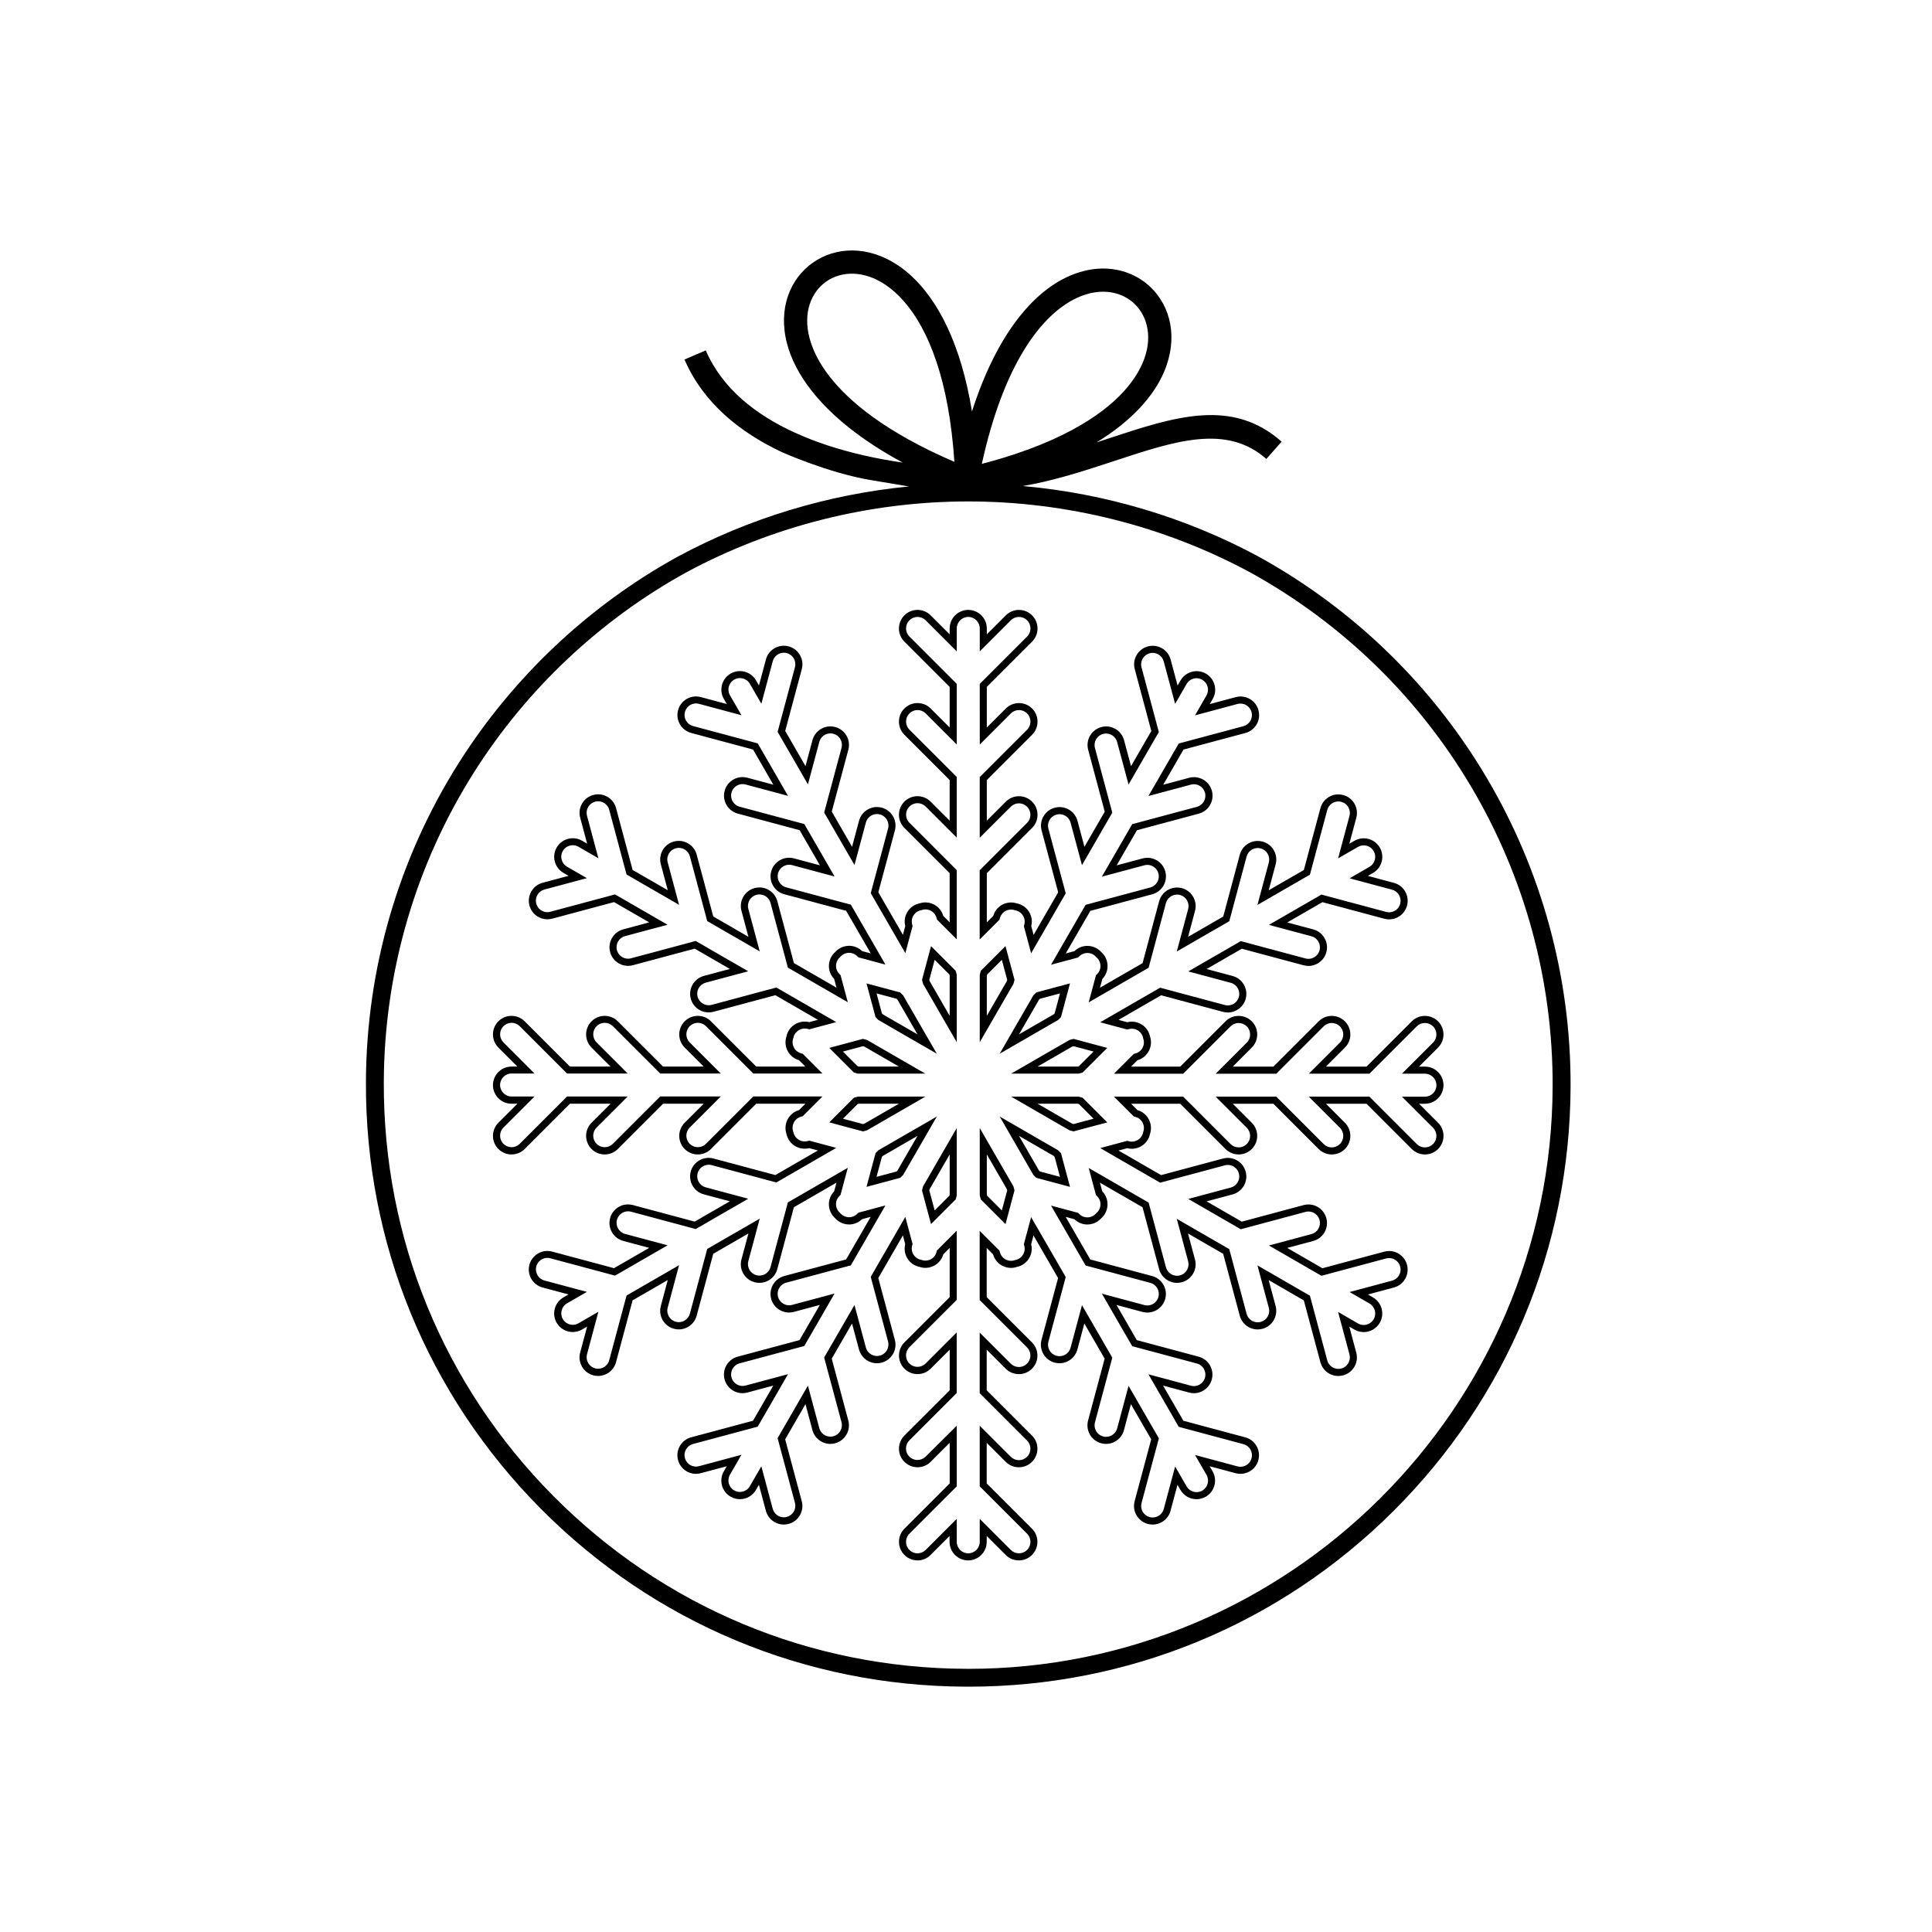
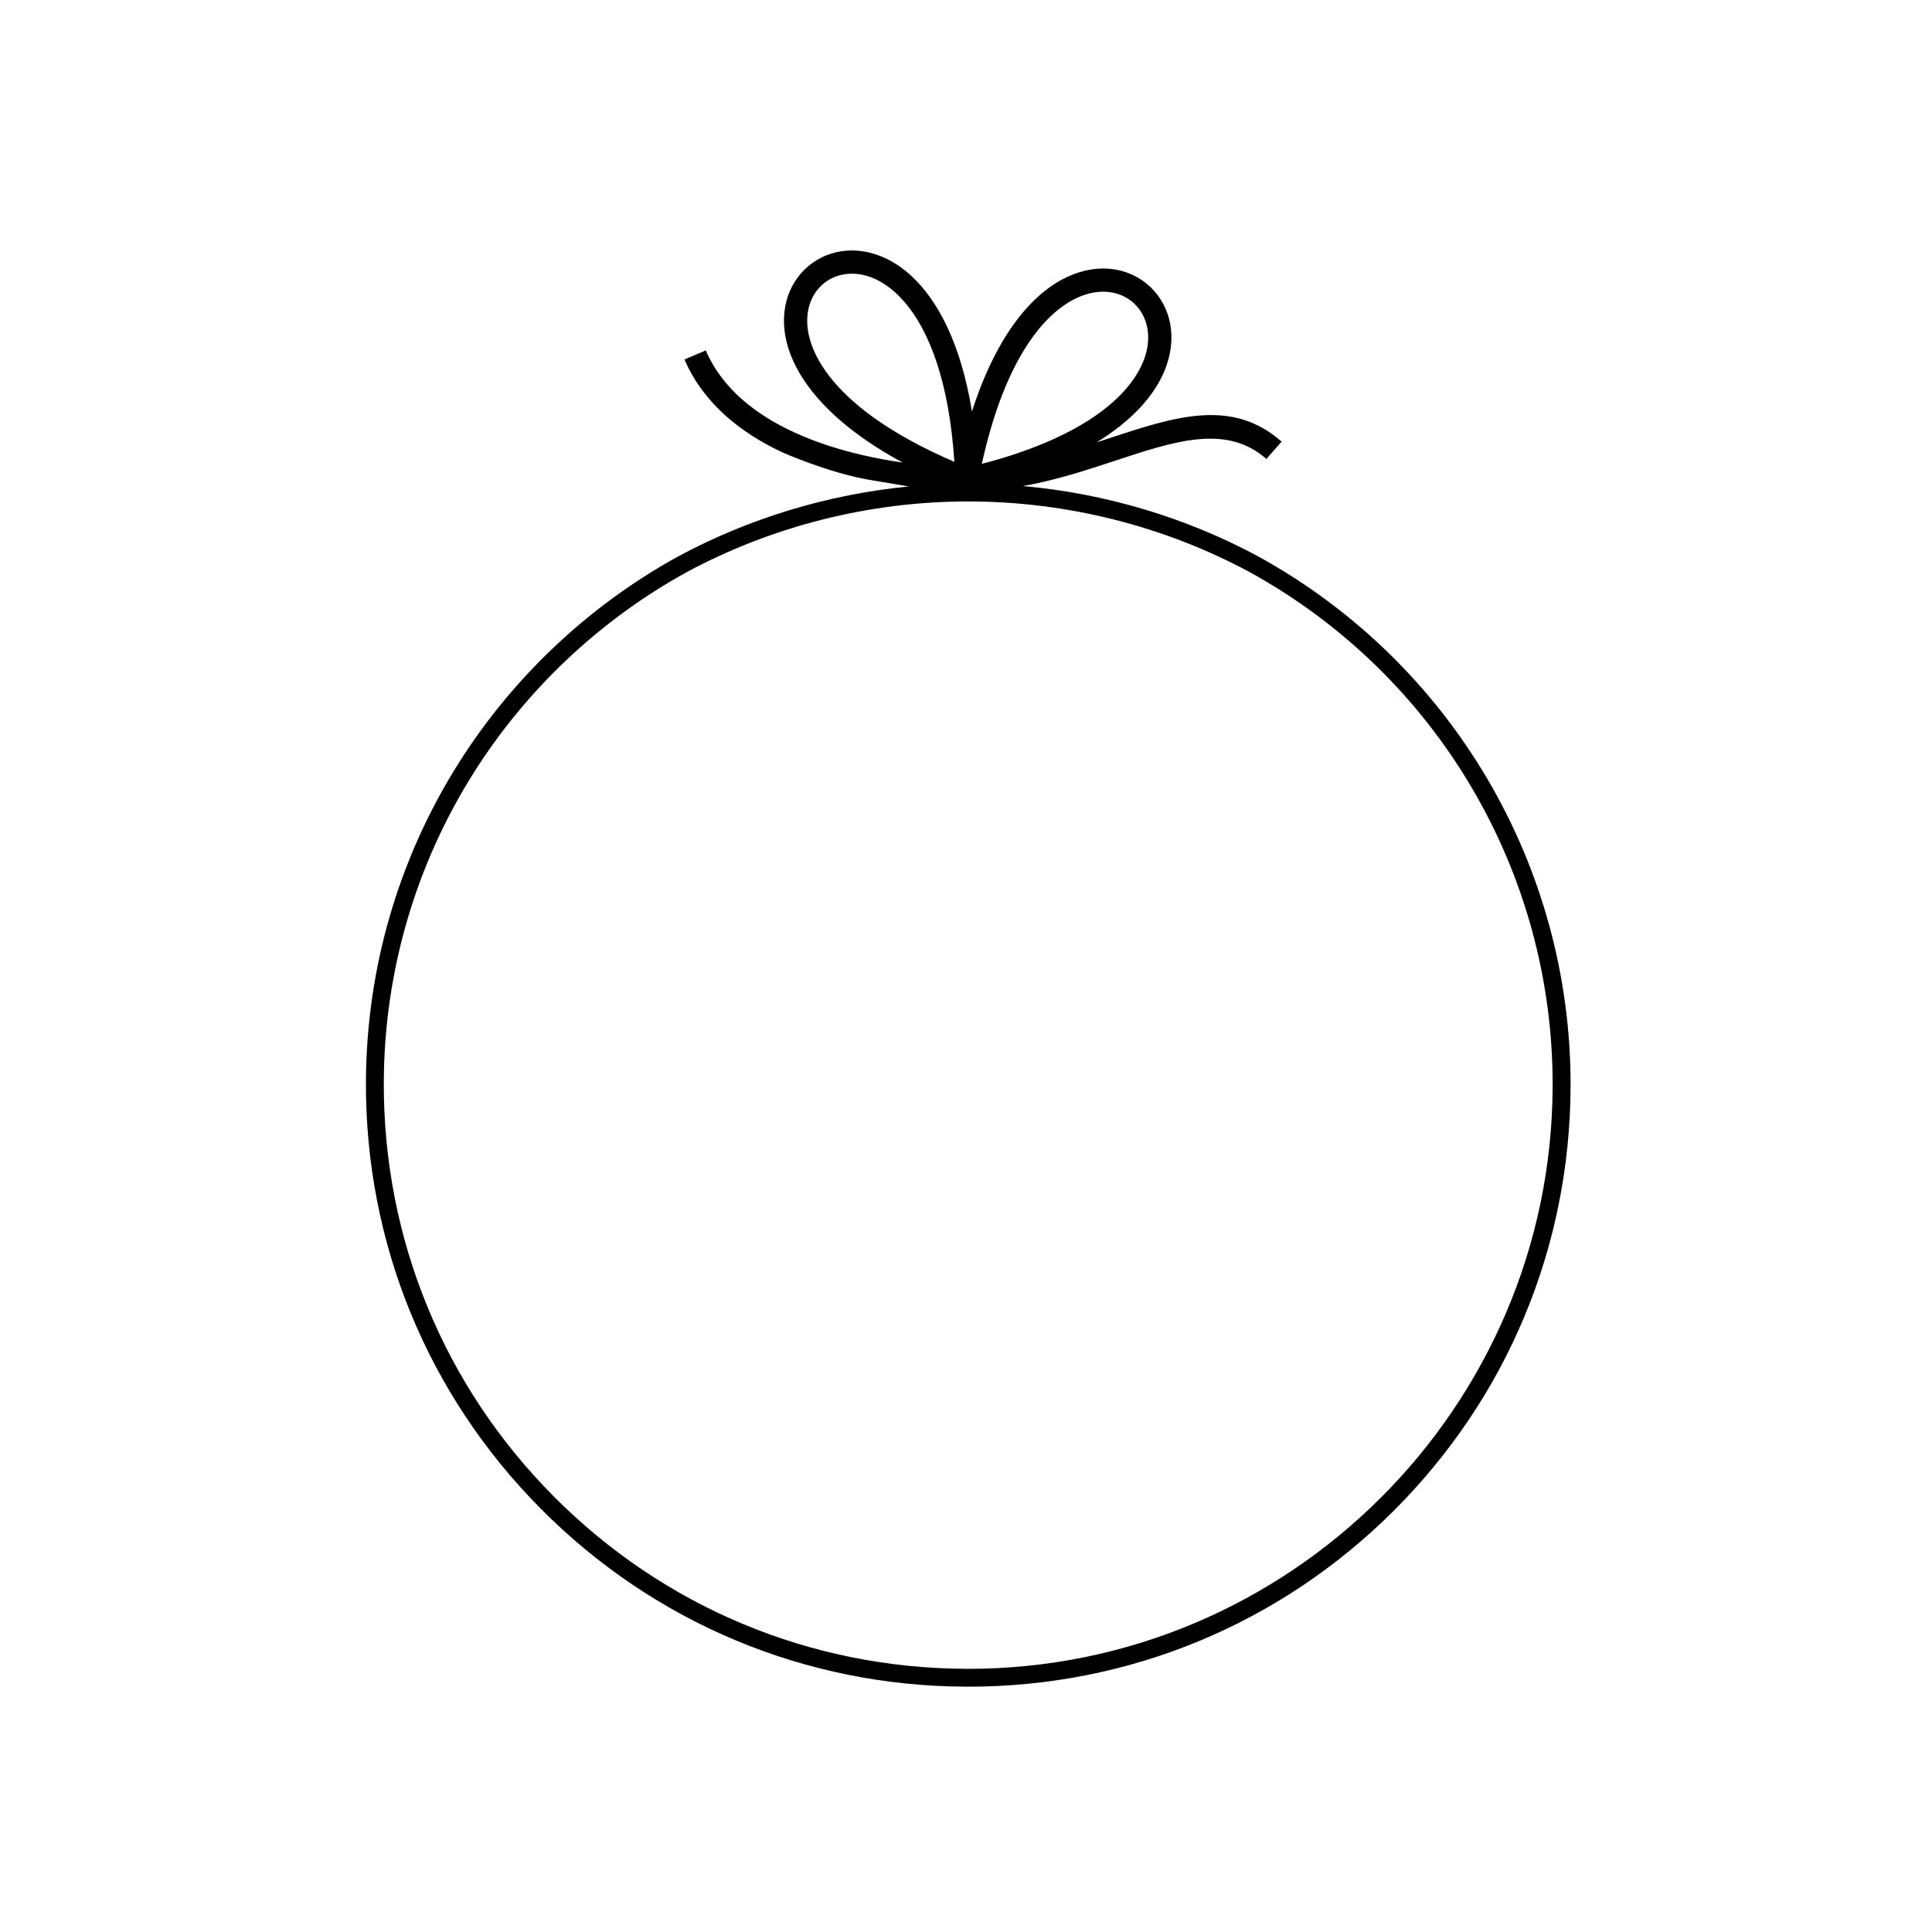
<svg xmlns="http://www.w3.org/2000/svg" fill="#000000" width="800px" height="800px" version="1.1" viewBox="144 144 512 512">
  <g>
-     <path d="m387.16 557.52c-1.312 0-2.551-0.512-3.481-1.441-1.918-1.918-1.918-5.043 0-6.961l12-12v-10.762l-5.039 5.039c-0.93 0.93-2.164 1.441-3.481 1.441-1.312 0-2.547-0.512-3.481-1.441-0.93-0.93-1.441-2.164-1.441-3.481 0-1.316 0.512-2.551 1.441-3.481l12-12v-10.762l-5.039 5.039c-0.93 0.93-2.164 1.441-3.481 1.441-1.312 0-2.551-0.512-3.481-1.441-1.918-1.918-1.918-5.043 0-6.961l12-12v-13.031l-1.691 1.691c-0.492 1.746-1.898 3.074-3.68 3.469-0.797 0.176-1.582 0.152-2.336-0.051-0.105-0.027-0.207-0.062-0.309-0.098h-0.008c-0.086-0.016-0.172-0.031-0.262-0.055-0.758-0.203-1.465-0.59-2.047-1.121-1.348-1.234-1.902-3.086-1.453-4.848l-0.617-2.305-6.516 11.285 4.391 16.391c0.703 2.621-0.859 5.324-3.481 6.027-0.418 0.113-0.848 0.168-1.273 0.168-2.223 0-4.176-1.5-4.754-3.648l-1.844-6.883-5.379 9.316 4.391 16.391c0.703 2.621-0.859 5.324-3.481 6.027-0.414 0.113-0.844 0.172-1.273 0.172-2.223 0-4.176-1.5-4.75-3.648l-1.848-6.883-5.379 9.316 4.391 16.391c0.336 1.27 0.164 2.598-0.492 3.734-0.656 1.137-1.719 1.953-2.988 2.293-0.414 0.113-0.848 0.168-1.277 0.168-2.223 0-4.176-1.5-4.75-3.648l-1.844-6.883-0.777 1.348c-0.875 1.52-2.512 2.461-4.266 2.461-0.859 0-1.711-0.23-2.457-0.66-2.352-1.359-3.16-4.371-1.801-6.723l0.777-1.348-6.883 1.844c-0.418 0.113-0.848 0.172-1.281 0.172-2.219 0-4.172-1.5-4.75-3.652-0.34-1.27-0.164-2.598 0.492-3.734 0.656-1.137 1.719-1.953 2.988-2.293l16.391-4.394 5.379-9.316-6.883 1.844c-0.418 0.113-0.848 0.172-1.281 0.172-2.219 0-4.172-1.504-4.75-3.652-0.703-2.621 0.859-5.324 3.481-6.027l16.391-4.394 5.379-9.316-6.883 1.844c-0.418 0.113-0.848 0.168-1.277 0.168-2.219 0-4.172-1.5-4.75-3.648-0.703-2.621 0.863-5.324 3.481-6.027l16.391-4.391 6.516-11.285-2.309 0.617c-0.922 0.902-2.141 1.398-3.434 1.398-0.5 0-1-0.078-1.484-0.23-0.75-0.238-1.441-0.656-1.996-1.211-0.07-0.07-0.133-0.141-0.195-0.215-0.074-0.066-0.152-0.133-0.227-0.207-0.555-0.555-0.973-1.246-1.211-1.996-0.551-1.742-0.102-3.621 1.168-4.922l0.617-2.305-11.285 6.516-4.391 16.391c-0.574 2.148-2.531 3.648-4.75 3.648-0.43 0-0.863-0.055-1.277-0.168-1.27-0.34-2.332-1.156-2.988-2.293s-0.832-2.465-0.492-3.734l1.844-6.883-9.316 5.379-4.391 16.391c-0.574 2.148-2.531 3.648-4.75 3.648-0.43 0-0.863-0.059-1.277-0.172-2.621-0.703-4.18-3.406-3.481-6.027l1.844-6.883-9.32 5.379-4.391 16.391c-0.574 2.148-2.531 3.648-4.75 3.648-0.43 0-0.863-0.059-1.277-0.168-1.27-0.34-2.332-1.152-2.988-2.293-0.656-1.137-0.832-2.465-0.492-3.734l1.844-6.883-1.352 0.777c-0.746 0.434-1.598 0.66-2.457 0.66-1.754 0-3.391-0.941-4.266-2.461-1.359-2.352-0.547-5.363 1.801-6.723l1.348-0.777-6.883-1.844c-2.621-0.703-4.18-3.406-3.481-6.027 0.574-2.148 2.527-3.648 4.75-3.648 0.43 0 0.863 0.059 1.281 0.168l16.391 4.391 9.32-5.379-6.883-1.844c-2.621-0.703-4.184-3.406-3.481-6.027 0.574-2.148 2.531-3.648 4.75-3.648 0.43 0 0.859 0.059 1.277 0.168l16.391 4.391 9.316-5.379-6.883-1.844c-1.27-0.34-2.332-1.156-2.988-2.293s-0.832-2.465-0.492-3.734c0.574-2.148 2.527-3.648 4.75-3.648 0.43 0 0.863 0.059 1.281 0.172l16.391 4.391 11.285-6.516-2.309-0.617c-1.734 0.441-3.633-0.129-4.844-1.449-0.531-0.582-0.918-1.289-1.121-2.047-0.023-0.094-0.047-0.191-0.066-0.281-0.031-0.098-0.066-0.191-0.09-0.293-0.203-0.758-0.223-1.562-0.051-2.332 0.395-1.785 1.723-3.188 3.473-3.68l1.691-1.691h-13.031l-12 12c-0.93 0.93-2.164 1.441-3.481 1.441s-2.551-0.512-3.481-1.441c-1.918-1.918-1.918-5.043 0-6.961l5.039-5.039h-10.762l-12 12c-0.93 0.93-2.164 1.441-3.481 1.441s-2.551-0.512-3.481-1.441c-1.918-1.918-1.918-5.043 0-6.961l5.039-5.039h-10.762l-12 12c-0.93 0.93-2.164 1.441-3.481 1.441-1.312 0-2.551-0.512-3.481-1.441-1.918-1.918-1.918-5.043 0-6.961l5.039-5.039h-1.559c-2.715 0-4.922-2.207-4.922-4.922 0-2.715 2.207-4.922 4.922-4.922h1.559l-5.039-5.039c-0.93-0.93-1.441-2.164-1.441-3.481s0.516-2.551 1.441-3.481c0.93-0.93 2.164-1.441 3.481-1.441s2.551 0.512 3.481 1.441l12 12h10.762l-5.039-5.039c-1.918-1.918-1.918-5.043 0-6.961 0.93-0.93 2.164-1.441 3.481-1.441s2.551 0.512 3.481 1.441l12 12h10.762l-5.039-5.039c-1.918-1.918-1.918-5.043 0-6.961 0.93-0.93 2.164-1.441 3.481-1.441s2.551 0.512 3.481 1.441l12 12h13.031l-1.691-1.691c-1.75-0.492-3.074-1.898-3.469-3.68-0.168-0.77-0.152-1.574 0.051-2.332 0.023-0.098 0.055-0.188 0.086-0.281 0.02-0.098 0.039-0.199 0.066-0.297 0.203-0.758 0.594-1.465 1.125-2.047 1.207-1.32 3.106-1.895 4.848-1.453l2.309-0.617-11.285-6.516-16.395 4.391c-0.418 0.113-0.848 0.168-1.273 0.168-2.223 0-4.176-1.5-4.754-3.648-0.34-1.27-0.164-2.594 0.492-3.734 0.656-1.137 1.719-1.953 2.988-2.293l6.883-1.844-9.316-5.379-16.391 4.391c-0.418 0.113-0.848 0.168-1.277 0.168-2.223 0-4.176-1.5-4.75-3.648-0.34-1.27-0.164-2.594 0.492-3.734 0.656-1.137 1.719-1.953 2.988-2.293l6.883-1.844-9.316-5.379-16.395 4.391c-0.418 0.113-0.848 0.168-1.277 0.168-2.223 0-4.176-1.5-4.75-3.648-0.34-1.27-0.164-2.594 0.492-3.734 0.656-1.137 1.719-1.953 2.988-2.293l6.883-1.844-1.348-0.781c-1.137-0.656-1.953-1.719-2.293-2.988-0.34-1.27-0.164-2.598 0.492-3.734 0.875-1.52 2.512-2.461 4.269-2.461 0.859 0 1.707 0.227 2.453 0.66l1.348 0.781-1.844-6.883c-0.34-1.27-0.164-2.598 0.492-3.734s1.719-1.953 2.988-2.293c0.418-0.113 0.848-0.168 1.277-0.168 2.223 0 4.176 1.5 4.75 3.648l4.391 16.391 9.316 5.379-1.844-6.883c-0.34-1.27-0.164-2.594 0.492-3.734 0.656-1.137 1.719-1.953 2.988-2.293 0.418-0.113 0.848-0.168 1.273-0.168 2.223 0 4.176 1.5 4.754 3.648l4.394 16.391 9.316 5.379-1.844-6.883c-0.703-2.621 0.859-5.324 3.481-6.027 0.418-0.113 0.848-0.168 1.277-0.168 2.223 0 4.176 1.5 4.75 3.648l4.391 16.391 11.285 6.516-0.617-2.309c-1.27-1.301-1.715-3.18-1.164-4.922 0.238-0.762 0.648-1.434 1.211-1.996 0.07-0.07 0.145-0.137 0.219-0.199 0.07-0.078 0.133-0.152 0.203-0.223 0.555-0.555 1.242-0.973 1.996-1.211 0.48-0.152 0.984-0.23 1.488-0.23 1.297 0 2.512 0.496 3.434 1.398l2.309 0.617-6.516-11.285-16.391-4.394c-1.27-0.34-2.332-1.152-2.988-2.293-0.656-1.137-0.832-2.465-0.492-3.734 0.574-2.148 2.531-3.648 4.754-3.648 0.43 0 0.859 0.059 1.277 0.168l6.883 1.844-5.379-9.316-16.391-4.391c-2.621-0.703-4.184-3.406-3.481-6.027 0.574-2.148 2.531-3.648 4.75-3.648 0.43 0 0.859 0.059 1.277 0.168l6.883 1.844-5.379-9.316-16.391-4.394c-1.27-0.34-2.332-1.156-2.988-2.293-0.66-1.137-0.832-2.465-0.492-3.734 0.574-2.148 2.531-3.648 4.754-3.648 0.43 0 0.859 0.055 1.277 0.168l6.883 1.844-0.777-1.352c-0.66-1.137-0.832-2.465-0.492-3.734 0.34-1.27 1.156-2.332 2.293-2.988 0.746-0.434 1.598-0.66 2.457-0.66 1.754 0 3.387 0.941 4.266 2.461l0.777 1.352 1.844-6.883c0.574-2.148 2.531-3.648 4.75-3.648 0.43 0 0.859 0.059 1.277 0.168 2.621 0.703 4.184 3.406 3.481 6.027l-4.394 16.391 5.379 9.32 1.844-6.883c0.574-2.148 2.531-3.648 4.754-3.648 0.43 0 0.859 0.059 1.273 0.168 1.27 0.34 2.332 1.152 2.988 2.293 0.656 1.137 0.832 2.465 0.492 3.734l-4.391 16.391 5.379 9.316 1.844-6.883c0.574-2.148 2.531-3.648 4.754-3.648 0.43 0 0.859 0.059 1.273 0.168 2.621 0.703 4.184 3.406 3.481 6.027l-4.391 16.391 6.516 11.285 0.617-2.309c-0.449-1.762 0.105-3.613 1.449-4.844 0.582-0.531 1.289-0.918 2.047-1.121 0.094-0.023 0.188-0.047 0.281-0.066 0.098-0.031 0.191-0.066 0.293-0.09 0.758-0.203 1.559-0.223 2.332-0.051 1.785 0.395 3.188 1.719 3.68 3.473l1.688 1.691v-13.031l-12-11.992c-0.93-0.93-1.441-2.164-1.441-3.481 0-1.312 0.512-2.551 1.441-3.481 0.93-0.93 2.164-1.441 3.481-1.441s2.551 0.512 3.481 1.441l5.039 5.039v-10.762l-12-12c-0.93-0.93-1.441-2.164-1.441-3.481 0-1.312 0.512-2.551 1.441-3.481 0.93-0.93 2.164-1.441 3.481-1.441 1.312 0 2.551 0.512 3.481 1.441l5.039 5.039v-10.762l-12-12c-0.93-0.93-1.441-2.164-1.441-3.481 0-1.312 0.512-2.551 1.441-3.481 0.93-0.93 2.164-1.441 3.481-1.441s2.551 0.512 3.481 1.441l5.039 5.039v-1.559c0-2.715 2.207-4.922 4.922-4.922 2.715 0 4.922 2.207 4.922 4.922v1.559l5.039-5.035c0.93-0.93 2.164-1.441 3.481-1.441 1.316 0 2.551 0.512 3.481 1.441 1.918 1.918 1.918 5.043 0 6.961l-12 12v10.762l5.039-5.035c0.93-0.93 2.164-1.441 3.481-1.441 1.316 0 2.551 0.512 3.481 1.441 1.918 1.918 1.918 5.039 0 6.961l-12 12v10.762l5.039-5.039c0.93-0.93 2.164-1.441 3.481-1.441 1.316 0 2.551 0.512 3.481 1.441 1.918 1.918 1.918 5.043 0 6.961l-12 12v13.031l1.691-1.691c0.492-1.75 1.898-3.078 3.68-3.469 0.77-0.172 1.574-0.152 2.332 0.051 0.094 0.023 0.188 0.055 0.281 0.086 0.105 0.02 0.203 0.039 0.301 0.066 0.754 0.203 1.461 0.59 2.043 1.121 1.348 1.234 1.902 3.086 1.453 4.848l0.617 2.305 6.516-11.281-4.391-16.391c-0.34-1.27-0.168-2.598 0.492-3.734 0.656-1.137 1.719-1.953 2.988-2.293 0.418-0.113 0.848-0.172 1.277-0.172 2.223 0 4.176 1.5 4.75 3.648l1.844 6.883 5.379-9.316-4.391-16.391c-0.703-2.621 0.859-5.324 3.481-6.027 0.418-0.113 0.848-0.168 1.277-0.168 2.223 0 4.176 1.5 4.754 3.648l1.844 6.883 5.379-9.32-4.391-16.391c-0.34-1.27-0.168-2.598 0.492-3.734 0.66-1.137 1.719-1.953 2.988-2.293 0.418-0.113 0.848-0.168 1.277-0.168 2.223 0 4.176 1.5 4.75 3.648l1.844 6.883 0.777-1.348c0.875-1.52 2.512-2.461 4.269-2.461 0.859 0 1.707 0.227 2.457 0.66 1.137 0.656 1.953 1.719 2.293 2.988 0.34 1.27 0.164 2.598-0.492 3.734l-0.777 1.348 6.883-1.844c0.418-0.113 0.848-0.168 1.277-0.168 2.223 0 4.176 1.5 4.75 3.648 0.34 1.27 0.164 2.598-0.492 3.734s-1.719 1.953-2.988 2.293l-16.391 4.391-5.379 9.32 6.883-1.844c0.418-0.113 0.848-0.168 1.277-0.168 2.223 0 4.176 1.5 4.75 3.648 0.703 2.621-0.859 5.324-3.481 6.027l-16.391 4.391-5.379 9.316 6.883-1.844c0.418-0.113 0.848-0.168 1.273-0.168 2.223 0 4.176 1.5 4.75 3.648 0.703 2.621-0.859 5.324-3.481 6.027l-16.395 4.394-6.516 11.285 2.309-0.617c0.926-0.902 2.141-1.395 3.434-1.395 0.504 0 1.004 0.078 1.484 0.23 0.754 0.238 1.441 0.656 1.996 1.211 0.07 0.07 0.133 0.141 0.199 0.219 0.078 0.07 0.152 0.133 0.227 0.203 0.555 0.555 0.973 1.246 1.207 1.996 0.551 1.738 0.105 3.621-1.164 4.922l-0.617 2.309 11.285-6.516 4.391-16.391c0.574-2.148 2.531-3.648 4.75-3.648 0.43 0 0.859 0.059 1.277 0.168 1.27 0.34 2.332 1.156 2.988 2.293 0.656 1.141 0.832 2.465 0.492 3.734l-1.844 6.883 9.32-5.379 4.391-16.391c0.574-2.148 2.531-3.648 4.75-3.648 0.43 0 0.859 0.059 1.273 0.168 1.27 0.34 2.332 1.152 2.988 2.293 0.656 1.137 0.832 2.465 0.492 3.734l-1.844 6.883 9.316-5.379 4.394-16.391c0.574-2.148 2.527-3.648 4.75-3.648 0.43 0 0.859 0.059 1.277 0.168 1.27 0.34 2.332 1.156 2.988 2.293 0.656 1.137 0.832 2.465 0.492 3.734l-1.844 6.883 1.348-0.781c0.75-0.43 1.598-0.66 2.457-0.66 1.758 0 3.391 0.941 4.269 2.461 0.656 1.137 0.832 2.465 0.492 3.734s-1.156 2.332-2.293 2.988l-1.348 0.781 6.883 1.844c1.27 0.34 2.332 1.156 2.988 2.293 0.656 1.141 0.832 2.465 0.492 3.734-0.574 2.148-2.531 3.648-4.75 3.648-0.43 0-0.859-0.055-1.277-0.168l-16.395-4.391-9.316 5.379 6.883 1.844c1.27 0.34 2.332 1.156 2.988 2.293 0.656 1.141 0.832 2.465 0.492 3.734-0.574 2.148-2.531 3.648-4.754 3.648-0.426 0-0.855-0.059-1.273-0.168l-16.391-4.391-9.32 5.379 6.883 1.844c2.621 0.703 4.184 3.406 3.481 6.027-0.574 2.148-2.531 3.648-4.754 3.648-0.43 0-0.859-0.059-1.273-0.168l-16.395-4.391-11.285 6.516 2.309 0.617c1.742-0.441 3.637 0.129 4.844 1.449 0.531 0.582 0.918 1.289 1.121 2.047 0.023 0.09 0.043 0.184 0.062 0.273 0.031 0.098 0.066 0.199 0.094 0.301 0.203 0.77 0.223 1.555 0.051 2.332-0.395 1.785-1.723 3.188-3.473 3.68l-1.691 1.688h13.031l12-12c0.93-0.93 2.164-1.441 3.481-1.441 1.312 0 2.551 0.512 3.481 1.441 0.93 0.93 1.441 2.164 1.441 3.481 0 1.316-0.512 2.551-1.441 3.481l-5.039 5.039h10.762l12-12c0.93-0.93 2.164-1.441 3.481-1.441 1.316 0 2.551 0.512 3.481 1.441 1.918 1.918 1.918 5.043 0 6.961l-5.039 5.039h10.758l12-12c0.93-0.93 2.164-1.441 3.481-1.441s2.551 0.512 3.481 1.441c1.918 1.918 1.918 5.043 0 6.961l-5.039 5.035h1.559c2.715 0 4.922 2.207 4.922 4.922 0 2.715-2.207 4.922-4.922 4.922h-1.555l5.039 5.039c0.93 0.93 1.441 2.164 1.441 3.481s-0.512 2.551-1.441 3.481c-0.93 0.93-2.164 1.441-3.481 1.441-1.312 0-2.547-0.512-3.481-1.441l-12-12h-10.762l5.039 5.039c1.918 1.918 1.918 5.039 0 6.961-0.93 0.93-2.164 1.441-3.481 1.441-1.316 0-2.551-0.512-3.481-1.441l-12-12h-10.762l5.039 5.039c1.918 1.918 1.918 5.043 0 6.961-0.93 0.93-2.164 1.441-3.481 1.441s-2.551-0.512-3.481-1.441l-12-12h-13.031l1.691 1.691c1.75 0.492 3.074 1.895 3.469 3.68 0.168 0.77 0.152 1.578-0.051 2.336-0.023 0.094-0.055 0.18-0.086 0.27-0.02 0.102-0.043 0.203-0.07 0.309-0.203 0.758-0.59 1.461-1.121 2.043-0.934 1.02-2.258 1.605-3.629 1.605-0.41 0-0.816-0.051-1.219-0.152l-2.309 0.617 11.285 6.516 16.391-4.391c0.418-0.113 0.848-0.172 1.281-0.172 2.219 0 4.172 1.504 4.75 3.648 0.34 1.27 0.168 2.598-0.492 3.734-0.656 1.137-1.719 1.953-2.988 2.293l-6.883 1.844 9.32 5.379 16.391-4.391c0.418-0.113 0.848-0.168 1.277-0.168 2.223 0 4.176 1.5 4.75 3.648 0.34 1.27 0.168 2.598-0.492 3.734-0.66 1.137-1.719 1.953-2.988 2.293l-6.883 1.848 9.316 5.379 16.391-4.391c0.418-0.113 0.852-0.172 1.281-0.172 2.219 0 4.172 1.5 4.746 3.648 0.34 1.27 0.168 2.598-0.492 3.734-0.656 1.137-1.719 1.953-2.988 2.293l-6.883 1.844 1.348 0.777c2.352 1.359 3.16 4.375 1.801 6.723-0.875 1.52-2.512 2.461-4.269 2.461-0.859 0-1.707-0.227-2.457-0.66l-1.348-0.781 1.844 6.883c0.34 1.27 0.168 2.598-0.492 3.734-0.656 1.137-1.719 1.953-2.988 2.293-0.418 0.113-0.848 0.168-1.277 0.168-2.223 0-4.176-1.5-4.75-3.648l-4.394-16.391-9.316-5.379 1.844 6.883c0.34 1.27 0.168 2.594-0.492 3.734-0.66 1.137-1.719 1.953-2.988 2.293-0.418 0.113-0.848 0.172-1.277 0.172-2.223 0-4.176-1.504-4.75-3.648l-4.391-16.395-9.32-5.379 1.848 6.883c0.34 1.27 0.164 2.598-0.492 3.734-0.656 1.137-1.719 1.953-2.988 2.293-0.418 0.113-0.848 0.168-1.277 0.168-2.223 0-4.176-1.5-4.75-3.648l-4.394-16.391-11.285-6.516 0.617 2.309c1.27 1.301 1.719 3.18 1.164 4.918-0.238 0.762-0.645 1.434-1.211 1.996-0.07 0.066-0.137 0.129-0.207 0.191-0.07 0.078-0.137 0.156-0.215 0.23-0.559 0.562-1.23 0.969-1.992 1.211-0.488 0.152-0.988 0.23-1.488 0.23-1.297 0-2.512-0.496-3.438-1.398l-2.309-0.617 6.516 11.285 16.391 4.394c1.27 0.34 2.332 1.152 2.988 2.293 0.656 1.137 0.832 2.465 0.492 3.734-0.574 2.148-2.527 3.648-4.75 3.648-0.43 0-0.863-0.059-1.281-0.168l-6.883-1.844 5.379 9.316 16.391 4.391c1.27 0.34 2.332 1.156 2.988 2.293s0.832 2.465 0.492 3.734c-0.574 2.148-2.531 3.652-4.75 3.652-0.43 0-0.859-0.059-1.277-0.172l-6.883-1.844 5.379 9.316 16.391 4.391c1.27 0.34 2.332 1.156 2.988 2.293 0.656 1.137 0.832 2.465 0.492 3.734-0.574 2.148-2.531 3.648-4.75 3.648-0.43 0-0.863-0.059-1.277-0.168l-6.883-1.844 0.777 1.348c1.359 2.352 0.547 5.367-1.801 6.723-0.75 0.43-1.598 0.66-2.457 0.66-1.754 0-3.391-0.941-4.266-2.461l-0.777-1.348-1.844 6.883c-0.574 2.148-2.531 3.648-4.754 3.648-0.43 0-0.859-0.059-1.277-0.168-1.27-0.34-2.332-1.156-2.988-2.293-0.66-1.137-0.832-2.465-0.492-3.734l4.391-16.391-5.379-9.316-1.844 6.883c-0.574 2.148-2.531 3.648-4.75 3.648-0.43 0-0.863-0.059-1.277-0.172-1.27-0.34-2.332-1.156-2.988-2.293-0.656-1.137-0.832-2.465-0.492-3.734l4.391-16.391-5.379-9.316-1.844 6.883c-0.574 2.148-2.531 3.648-4.754 3.648-0.43 0-0.859-0.059-1.277-0.168-1.27-0.34-2.332-1.156-2.988-2.293-0.66-1.137-0.832-2.465-0.492-3.734l4.391-16.391-6.516-11.285-0.617 2.309c0.449 1.762-0.105 3.613-1.453 4.844-0.578 0.531-1.285 0.918-2.047 1.125-0.078 0.02-0.16 0.035-0.242 0.051h-0.004c-0.109 0.039-0.219 0.074-0.332 0.105-0.75 0.203-1.535 0.227-2.332 0.051-1.785-0.395-3.188-1.723-3.68-3.473l-1.691-1.691v13.031l12 12c0.93 0.93 1.441 2.164 1.441 3.481s-0.512 2.551-1.441 3.481c-0.93 0.93-2.164 1.441-3.481 1.441-1.312 0-2.551-0.512-3.481-1.441l-5.039-5.039v10.758l12 12c0.93 0.93 1.441 2.164 1.441 3.481 0 1.312-0.512 2.551-1.441 3.481-0.93 0.93-2.164 1.441-3.481 1.441-1.312 0-2.551-0.512-3.481-1.441l-5.039-5.039v10.762l12 12c1.918 1.918 1.918 5.043 0 6.961-0.93 0.93-2.164 1.441-3.481 1.441-1.312 0-2.551-0.512-3.481-1.441l-5.039-5.039v1.559c0 2.715-2.207 4.922-4.922 4.922-2.715 0-4.922-2.207-4.922-4.922v-1.559l-5.039 5.039c-0.898 0.93-2.133 1.441-3.445 1.441zm10.391-35.688v16.066l-12.551 12.551c-1.188 1.188-1.188 3.121 0 4.309 0.574 0.574 1.34 0.891 2.152 0.891s1.578-0.316 2.156-0.895l8.238-8.238v6.086c0 1.68 1.367 3.047 3.047 3.047 1.68 0 3.047-1.367 3.047-3.047v-6.086l8.238 8.238c0.574 0.574 1.34 0.891 2.152 0.891 0.816 0 1.582-0.316 2.156-0.891 1.188-1.188 1.188-3.121 0-4.309l-12.551-12.551v-16.066l8.238 8.242c0.574 0.574 1.34 0.891 2.152 0.891s1.578-0.32 2.156-0.895c0.574-0.574 0.891-1.34 0.891-2.152 0-0.816-0.316-1.582-0.891-2.156l-12.551-12.551v-16.062l8.238 8.238c0.574 0.574 1.34 0.891 2.152 0.891 0.816 0 1.578-0.316 2.152-0.891 0.574-0.574 0.895-1.34 0.895-2.152s-0.316-1.578-0.891-2.152l-12.551-12.551v-18.336l5.246 5.246 0.113 0.43c0.297 1.102 1.172 1.938 2.289 2.188 0.504 0.113 0.98 0.094 1.441-0.031 0.086-0.023 0.172-0.051 0.254-0.082l0.242-0.059c0.027-0.004 0.055-0.008 0.082-0.016 0.477-0.125 0.902-0.363 1.266-0.695 0.844-0.773 1.184-1.938 0.891-3.035l-0.113-0.426 1.922-7.168 9.168 15.879-4.59 17.141c-0.211 0.785-0.105 1.605 0.305 2.312 0.406 0.703 1.062 1.211 1.852 1.418 0.258 0.07 0.523 0.105 0.789 0.105 1.375 0 2.586-0.93 2.941-2.258l3.016-11.254 8.031 13.91-4.594 17.141c-0.211 0.785-0.102 1.609 0.305 2.312 0.406 0.707 1.062 1.211 1.852 1.422 0.258 0.07 0.523 0.105 0.793 0.105 1.375 0 2.582-0.93 2.941-2.258l3.016-11.258 8.031 13.914-4.594 17.141c-0.211 0.785-0.102 1.605 0.305 2.312 0.406 0.703 1.062 1.211 1.852 1.418 0.258 0.07 0.523 0.105 0.789 0.105 1.375 0 2.586-0.93 2.941-2.258l3.019-11.254 3.039 5.269c0.543 0.941 1.555 1.523 2.641 1.523 0.531 0 1.059-0.141 1.52-0.41 1.453-0.84 1.953-2.707 1.113-4.164l-3.043-5.269 11.254 3.016c0.262 0.07 0.527 0.105 0.793 0.105 1.375 0 2.582-0.93 2.938-2.262 0.211-0.785 0.102-1.605-0.305-2.312-0.406-0.703-1.062-1.207-1.852-1.418l-17.141-4.594-8.031-13.914 11.258 3.016c0.262 0.07 0.523 0.105 0.793 0.105 1.375 0 2.582-0.93 2.941-2.258 0.211-0.785 0.102-1.605-0.305-2.312-0.406-0.703-1.062-1.211-1.852-1.418l-17.141-4.594-8.031-13.91 11.254 3.016c0.262 0.07 0.527 0.105 0.793 0.105 1.371 0 2.582-0.93 2.938-2.262 0.211-0.785 0.102-1.605-0.305-2.312-0.406-0.703-1.062-1.211-1.848-1.418l-17.141-4.594-9.168-15.879 7.164 1.922 0.312 0.312c0.797 0.793 1.973 1.098 3.078 0.746 0.469-0.148 0.887-0.402 1.234-0.746 0.055-0.059 0.105-0.117 0.16-0.18l0.098-0.098c0.07-0.062 0.117-0.102 0.164-0.145 0.348-0.348 0.598-0.766 0.75-1.234 0.344-1.09 0.059-2.269-0.75-3.074l-0.312-0.312-1.922-7.164 15.879 9.168 4.594 17.141c0.359 1.328 1.566 2.258 2.941 2.258 0.266 0 0.531-0.035 0.789-0.105 0.789-0.211 1.445-0.715 1.852-1.418s0.516-1.527 0.305-2.312l-3.016-11.258 13.91 8.031 4.594 17.141c0.359 1.332 1.566 2.258 2.941 2.258 0.266 0 0.531-0.035 0.793-0.105 0.785-0.211 1.445-0.715 1.852-1.418s0.516-1.527 0.305-2.312l-3.016-11.254 13.91 8.031 4.594 17.141c0.355 1.332 1.566 2.258 2.941 2.258 0.266 0 0.531-0.035 0.789-0.105 0.789-0.211 1.445-0.715 1.852-1.418 0.406-0.707 0.516-1.527 0.305-2.312l-3.016-11.254 5.269 3.043c0.465 0.27 0.988 0.41 1.52 0.41 1.086 0 2.098-0.586 2.641-1.523 0.84-1.457 0.34-3.324-1.113-4.164l-5.269-3.043 11.254-3.016c0.785-0.211 1.441-0.715 1.852-1.418 0.406-0.703 0.516-1.527 0.305-2.312-0.359-1.328-1.562-2.258-2.938-2.258-0.27 0-0.531 0.035-0.797 0.105l-17.141 4.594-13.914-8.031 11.258-3.016c0.785-0.211 1.441-0.715 1.852-1.418 0.406-0.707 0.516-1.527 0.305-2.312-0.355-1.332-1.562-2.258-2.938-2.258-0.266 0-0.531 0.035-0.793 0.105l-17.141 4.594-13.914-8.031 11.254-3.016c0.785-0.211 1.441-0.715 1.852-1.422 0.406-0.703 0.516-1.523 0.305-2.312-0.355-1.332-1.562-2.258-2.938-2.258-0.266 0-0.531 0.035-0.793 0.105l-17.141 4.594-15.879-9.168 7.164-1.918 0.43 0.113c1.082 0.293 2.277-0.059 3.035-0.891 0.332-0.367 0.566-0.789 0.695-1.266 0.02-0.078 0.035-0.156 0.047-0.23l0.035-0.137c0.027-0.082 0.051-0.145 0.07-0.207 0.125-0.473 0.137-0.961 0.031-1.441-0.246-1.113-1.086-1.992-2.188-2.289l-0.422-0.113-5.246-5.246h18.332l12.551 12.551c0.574 0.574 1.34 0.891 2.152 0.891 0.816 0 1.578-0.316 2.152-0.891 1.188-1.188 1.188-3.121 0-4.309l-8.238-8.238h16.062l12.551 12.551c0.574 0.574 1.34 0.891 2.152 0.891 0.816 0 1.578-0.316 2.152-0.895 1.188-1.188 1.188-3.121 0-4.309l-8.238-8.238h16.066l12.551 12.551c0.574 0.574 1.34 0.891 2.152 0.891 0.816 0 1.578-0.316 2.156-0.891 1.188-1.188 1.188-3.121 0-4.309l-8.242-8.238h6.086c1.68 0 3.047-1.367 3.047-3.047 0-1.68-1.367-3.047-3.047-3.047h-6.086l8.238-8.238c1.188-1.188 1.188-3.121 0-4.312-0.574-0.574-1.34-0.891-2.156-0.891-0.812 0-1.578 0.32-2.152 0.891l-12.551 12.551h-16.062l8.238-8.238c1.188-1.188 1.188-3.121 0-4.309-0.574-0.574-1.34-0.891-2.152-0.891s-1.578 0.32-2.152 0.891l-12.551 12.551h-16.062l8.238-8.238c1.188-1.188 1.188-3.121 0-4.309-0.574-0.574-1.344-0.895-2.152-0.895-0.816 0-1.582 0.32-2.156 0.895l-12.551 12.547h-18.332l5.246-5.246 0.426-0.113c1.102-0.297 1.938-1.172 2.184-2.289 0.105-0.484 0.098-0.969-0.031-1.441-0.02-0.078-0.047-0.152-0.074-0.23l-0.035-0.137c-0.02-0.09-0.027-0.152-0.047-0.215-0.125-0.473-0.363-0.902-0.695-1.266-0.758-0.828-1.945-1.18-3.035-0.887l-0.426 0.113-7.164-1.918 15.879-9.168 17.145 4.59c0.258 0.07 0.523 0.105 0.789 0.105 1.375 0 2.586-0.93 2.941-2.258 0.434-1.621-0.531-3.297-2.152-3.731l-11.258-3.016 13.91-8.031 17.145 4.594c0.262 0.07 0.527 0.105 0.789 0.105 1.375 0 2.586-0.93 2.941-2.258 0.211-0.785 0.102-1.605-0.305-2.312-0.406-0.703-1.062-1.211-1.852-1.418l-11.258-3.016 13.914-8.031 17.141 4.594c0.258 0.07 0.523 0.105 0.793 0.105 1.375 0 2.586-0.93 2.941-2.258 0.211-0.785 0.102-1.609-0.305-2.312-0.406-0.707-1.062-1.211-1.848-1.422l-11.258-3.016 5.269-3.043c0.703-0.406 1.207-1.062 1.418-1.852 0.211-0.785 0.102-1.605-0.305-2.312-0.543-0.941-1.555-1.523-2.641-1.523-0.531 0-1.055 0.141-1.52 0.41l-5.269 3.043 3.016-11.258c0.211-0.785 0.102-1.605-0.305-2.312-0.406-0.703-1.062-1.211-1.852-1.418-0.262-0.07-0.527-0.105-0.793-0.105-1.375 0-2.582 0.93-2.938 2.258l-4.594 17.141-13.91 8.031 3.016-11.254c0.211-0.785 0.102-1.605-0.305-2.312-0.406-0.703-1.062-1.207-1.848-1.418-0.258-0.07-0.527-0.105-0.793-0.105-1.375 0-2.586 0.93-2.941 2.258l-4.594 17.141-13.914 8.035 3.016-11.254c0.211-0.785 0.102-1.609-0.305-2.312-0.406-0.707-1.062-1.211-1.852-1.422-0.262-0.07-0.527-0.105-0.793-0.105-1.375 0-2.582 0.93-2.938 2.258l-4.594 17.141-15.879 9.168 1.922-7.164 0.312-0.312c0.805-0.805 1.094-1.984 0.746-3.074-0.152-0.473-0.402-0.887-0.746-1.234-0.055-0.051-0.113-0.102-0.168-0.148l-0.105-0.102c-0.062-0.074-0.105-0.125-0.152-0.172-0.348-0.348-0.766-0.602-1.234-0.75-0.297-0.094-0.613-0.141-0.922-0.141-0.816 0-1.578 0.316-2.152 0.891l-0.312 0.309-7.168 1.922 9.168-15.879 17.141-4.594c1.621-0.434 2.59-2.109 2.152-3.731-0.355-1.332-1.566-2.258-2.941-2.258-0.266 0-0.531 0.035-0.789 0.105l-11.258 3.016 8.031-13.91 17.145-4.594c1.625-0.434 2.59-2.109 2.152-3.731-0.355-1.328-1.566-2.258-2.941-2.258-0.266 0-0.531 0.035-0.793 0.105l-11.258 3.016 8.031-13.914 17.141-4.59c0.785-0.211 1.445-0.715 1.852-1.422 0.406-0.703 0.516-1.523 0.305-2.312-0.355-1.332-1.566-2.258-2.938-2.258-0.266 0-0.531 0.035-0.793 0.105l-11.254 3.016 3.043-5.269c0.406-0.703 0.516-1.523 0.305-2.312-0.211-0.785-0.715-1.441-1.418-1.848-0.465-0.27-0.988-0.41-1.52-0.41-1.086 0-2.098 0.586-2.641 1.523l-3.043 5.269-3.016-11.254c-0.355-1.328-1.566-2.258-2.938-2.258-0.266 0-0.531 0.035-0.793 0.105-0.785 0.211-1.441 0.715-1.852 1.418-0.406 0.703-0.516 1.527-0.305 2.312l4.594 17.141-8.031 13.914-3.019-11.258c-0.355-1.328-1.562-2.258-2.941-2.258-0.266 0-0.531 0.035-0.789 0.105-1.621 0.434-2.59 2.109-2.152 3.731l4.594 17.141-8.031 13.91-3.016-11.254c-0.355-1.332-1.566-2.258-2.941-2.258-0.266 0-0.531 0.035-0.793 0.105-0.785 0.211-1.441 0.715-1.848 1.418-0.406 0.703-0.516 1.527-0.305 2.312l4.594 17.141-9.168 15.879-1.918-7.164 0.113-0.426c0.293-1.102-0.047-2.266-0.891-3.035-0.363-0.336-0.789-0.566-1.262-0.695-0.074-0.02-0.145-0.031-0.219-0.047l-0.148-0.039c-0.082-0.027-0.145-0.051-0.215-0.07-0.469-0.125-0.965-0.137-1.441-0.031-1.117 0.246-1.996 1.086-2.289 2.188l-0.113 0.426-5.246 5.246v-18.336l12.551-12.547c1.188-1.188 1.188-3.121 0-4.309-0.574-0.574-1.34-0.891-2.152-0.891s-1.578 0.316-2.152 0.891l-8.238 8.238 0.004-16.094 12.551-12.547c1.188-1.188 1.188-3.121 0-4.309-0.574-0.574-1.34-0.895-2.152-0.895s-1.578 0.316-2.152 0.895l-8.238 8.238-0.008-16.062 12.551-12.551c1.188-1.188 1.188-3.121 0-4.309-0.574-0.574-1.34-0.891-2.156-0.891-0.812 0-1.578 0.316-2.152 0.891l-8.238 8.238v-6.086c0-1.68-1.367-3.047-3.047-3.047-1.68 0-3.047 1.367-3.047 3.047v6.086l-8.238-8.238c-0.574-0.574-1.34-0.891-2.156-0.891-0.812 0-1.578 0.316-2.152 0.891s-0.895 1.344-0.895 2.152c0 0.816 0.32 1.578 0.895 2.152l12.547 12.551v16.062l-8.238-8.238c-0.574-0.574-1.34-0.895-2.156-0.895-0.812 0-1.578 0.316-2.152 0.891s-0.895 1.34-0.895 2.152 0.32 1.578 0.895 2.156l12.547 12.547v16.066l-8.238-8.238c-0.574-0.574-1.34-0.895-2.156-0.895-0.812 0-1.578 0.316-2.152 0.895-0.574 0.574-0.895 1.34-0.895 2.152s0.32 1.578 0.895 2.152l12.547 12.551v18.336l-5.246-5.246-0.113-0.426c-0.297-1.102-1.172-1.941-2.289-2.188-0.477-0.105-0.973-0.094-1.441 0.031-0.074 0.02-0.148 0.047-0.223 0.074l-0.141 0.035c-0.082 0.016-0.145 0.027-0.215 0.043-0.477 0.129-0.902 0.363-1.266 0.695-0.844 0.773-1.184 1.938-0.891 3.035l0.113 0.426-1.918 7.168-9.168-15.879 4.594-17.141c0.434-1.621-0.531-3.297-2.156-3.731-0.258-0.07-0.523-0.105-0.789-0.105-1.375 0-2.586 0.93-2.941 2.258l-3.016 11.254-8.031-13.91 4.594-17.141c0.211-0.785 0.102-1.605-0.305-2.312-0.406-0.703-1.062-1.211-1.852-1.418-0.262-0.07-0.523-0.105-0.789-0.105-1.375 0-2.586 0.93-2.941 2.258l-3.016 11.254-8.031-13.91 4.594-17.141c0.434-1.625-0.531-3.297-2.152-3.731-0.258-0.07-0.523-0.105-0.793-0.105-1.375 0-2.586 0.93-2.941 2.258l-3.016 11.254-3.043-5.269c-0.543-0.941-1.555-1.523-2.641-1.523-0.531 0-1.059 0.141-1.52 0.41-0.703 0.406-1.207 1.062-1.418 1.852-0.211 0.785-0.105 1.605 0.305 2.312l3.043 5.269-11.258-3.016c-0.258-0.07-0.523-0.105-0.789-0.105-1.375 0-2.586 0.93-2.941 2.258-0.211 0.785-0.105 1.605 0.305 2.312 0.406 0.707 1.062 1.211 1.852 1.422l17.141 4.594 8.031 13.91-11.254-3.016c-0.258-0.07-0.523-0.105-0.793-0.105-1.375 0-2.586 0.93-2.941 2.258-0.438 1.625 0.531 3.297 2.152 3.731l17.145 4.594 8.031 13.91-11.254-3.016c-0.262-0.07-0.527-0.105-0.793-0.105-1.375 0-2.586 0.93-2.941 2.258-0.211 0.785-0.102 1.605 0.305 2.312 0.406 0.703 1.062 1.211 1.848 1.418l17.145 4.594 9.164 15.879-7.164-1.918-0.309-0.312c-0.574-0.574-1.336-0.891-2.152-0.891-0.312 0-0.625 0.047-0.922 0.145-0.473 0.148-0.887 0.402-1.234 0.746-0.055 0.051-0.098 0.105-0.145 0.164l-0.105 0.105c-0.07 0.059-0.121 0.105-0.172 0.152-0.348 0.348-0.602 0.762-0.75 1.234-0.344 1.09-0.059 2.269 0.746 3.074l0.312 0.312 1.918 7.164-15.879-9.168-4.594-17.141c-0.355-1.328-1.566-2.258-2.941-2.258-0.266 0-0.531 0.035-0.793 0.105-1.621 0.434-2.59 2.109-2.152 3.731l3.016 11.254-13.91-8.031-4.594-17.141c-0.355-1.332-1.566-2.258-2.941-2.258-0.266 0-0.531 0.035-0.789 0.105-0.785 0.211-1.441 0.715-1.852 1.418-0.406 0.707-0.516 1.527-0.305 2.312l3.016 11.254-13.914-8.031-4.594-17.141c-0.355-1.332-1.566-2.258-2.941-2.258-0.266 0-0.531 0.035-0.793 0.105-0.785 0.211-1.441 0.715-1.852 1.418-0.406 0.703-0.516 1.527-0.305 2.312l3.016 11.258-5.269-3.043c-0.465-0.27-0.988-0.41-1.52-0.41-1.086 0-2.098 0.586-2.644 1.523-0.406 0.703-0.516 1.527-0.305 2.312 0.211 0.785 0.715 1.441 1.418 1.852l5.269 3.043-11.254 3.016c-0.785 0.211-1.441 0.715-1.852 1.422-0.406 0.703-0.516 1.523-0.305 2.312 0.355 1.332 1.562 2.258 2.941 2.258 0.266 0 0.531-0.035 0.793-0.105l17.145-4.594 13.91 8.031-11.254 3.016c-0.785 0.211-1.445 0.715-1.852 1.418-0.406 0.707-0.516 1.527-0.305 2.312 0.359 1.332 1.566 2.258 2.941 2.258 0.266 0 0.531-0.035 0.793-0.105l17.145-4.594 13.91 8.031-11.254 3.016c-0.785 0.211-1.441 0.715-1.852 1.418-0.406 0.703-0.516 1.527-0.305 2.309 0.359 1.332 1.566 2.258 2.941 2.258 0.266 0 0.531-0.035 0.793-0.105l17.141-4.594 15.879 9.168-7.164 1.918-0.426-0.113c-1.09-0.293-2.281 0.062-3.039 0.891-0.332 0.363-0.566 0.789-0.695 1.262-0.02 0.074-0.031 0.152-0.047 0.23l-0.035 0.133c-0.027 0.082-0.051 0.145-0.074 0.215-0.125 0.473-0.137 0.961-0.027 1.441 0.246 1.117 1.086 1.996 2.184 2.289l0.426 0.113 5.246 5.246h-18.336l-12.547-12.547c-0.574-0.574-1.34-0.895-2.152-0.895s-1.578 0.32-2.152 0.895c-1.188 1.188-1.188 3.121 0 4.309l8.238 8.238h-16.062l-12.551-12.547c-0.574-0.574-1.34-0.891-2.152-0.891-0.816 0-1.578 0.316-2.152 0.891-1.188 1.188-1.188 3.121 0 4.309l8.238 8.238h-16.066l-12.547-12.547c-0.574-0.574-1.34-0.895-2.156-0.895-0.812 0-1.578 0.32-2.152 0.895s-0.891 1.34-0.891 2.152 0.316 1.578 0.891 2.152l8.238 8.238h-6.086c-1.68 0-3.047 1.367-3.047 3.047 0 1.68 1.363 3.047 3.047 3.047h6.086l-8.242 8.238c-1.188 1.188-1.188 3.121 0 4.309 0.574 0.574 1.34 0.891 2.152 0.891 0.816 0 1.578-0.316 2.152-0.891l12.551-12.551h16.066l-8.238 8.238c-1.188 1.188-1.188 3.121 0 4.309 0.574 0.574 1.34 0.891 2.152 0.891s1.578-0.316 2.152-0.891l12.551-12.551h16.062l-8.238 8.238c-1.188 1.188-1.188 3.121 0 4.309 0.574 0.574 1.34 0.891 2.152 0.891s1.578-0.316 2.152-0.891l12.551-12.551h18.336l-5.246 5.246-0.426 0.113c-1.102 0.297-1.941 1.172-2.188 2.289-0.105 0.48-0.098 0.969 0.031 1.441 0.02 0.074 0.047 0.148 0.074 0.219l0.039 0.137c0.02 0.094 0.027 0.156 0.047 0.219 0.129 0.477 0.363 0.902 0.695 1.266 0.762 0.828 1.953 1.18 3.035 0.891l0.426-0.113 7.164 1.918-15.879 9.168-17.141-4.594c-0.262-0.07-0.527-0.105-0.793-0.105-1.375 0-2.582 0.93-2.938 2.258-0.211 0.785-0.102 1.605 0.305 2.312 0.41 0.707 1.062 1.211 1.852 1.422l11.258 3.016-13.914 8.031-17.141-4.594c-0.262-0.07-0.527-0.105-0.793-0.105-1.375 0-2.582 0.93-2.941 2.262-0.434 1.621 0.531 3.297 2.156 3.731l11.254 3.019-13.914 8.031-17.141-4.594c-0.262-0.07-0.527-0.105-0.793-0.105-1.375 0-2.582 0.93-2.938 2.258-0.434 1.625 0.531 3.297 2.152 3.731l11.254 3.016-5.269 3.043c-1.453 0.84-1.953 2.707-1.113 4.164 0.543 0.941 1.555 1.523 2.641 1.523 0.531 0 1.059-0.141 1.52-0.41l5.269-3.043-3.016 11.254c-0.211 0.785-0.102 1.605 0.305 2.312 0.406 0.703 1.062 1.211 1.852 1.418 0.258 0.07 0.523 0.105 0.793 0.105 1.375 0 2.586-0.93 2.941-2.258l4.594-17.141 13.91-8.031-3.016 11.254c-0.434 1.625 0.531 3.297 2.152 3.731 0.258 0.07 0.523 0.105 0.793 0.105 1.375 0 2.582-0.93 2.941-2.258l4.594-17.141 13.91-8.031-3.016 11.254c-0.434 1.625 0.531 3.297 2.152 3.731 0.258 0.07 0.523 0.105 0.793 0.105 1.375 0 2.586-0.93 2.941-2.258l4.594-17.141 15.879-9.168-1.922 7.164-0.312 0.312c-0.809 0.805-1.094 1.984-0.746 3.074 0.148 0.469 0.402 0.887 0.746 1.234 0.055 0.055 0.113 0.105 0.172 0.156l0.102 0.102c0.059 0.066 0.098 0.117 0.148 0.164 0.348 0.348 0.762 0.598 1.234 0.746 1.109 0.352 2.281 0.047 3.074-0.746l0.312-0.312 7.164-1.918-9.168 15.879-17.141 4.594c-1.621 0.434-2.59 2.109-2.152 3.731 0.355 1.332 1.566 2.258 2.938 2.258 0.266 0 0.531-0.035 0.793-0.105l11.258-3.016-8.031 13.91-17.141 4.594c-1.621 0.434-2.586 2.109-2.152 3.731 0.359 1.332 1.566 2.258 2.938 2.258 0.266 0 0.531-0.035 0.793-0.105l11.258-3.016-8.035 13.91-17.141 4.594c-0.785 0.211-1.445 0.715-1.852 1.418-0.406 0.707-0.516 1.527-0.305 2.312 0.355 1.332 1.562 2.258 2.938 2.258 0.266 0 0.531-0.035 0.793-0.105l11.258-3.016-3.043 5.269c-0.84 1.457-0.34 3.324 1.113 4.164 0.465 0.266 0.988 0.41 1.52 0.41 1.086 0 2.098-0.586 2.641-1.523l3.043-5.269 3.016 11.254c0.359 1.332 1.566 2.258 2.941 2.258 0.266 0 0.531-0.035 0.789-0.105 0.789-0.211 1.445-0.715 1.852-1.418s0.516-1.523 0.305-2.312l-4.594-17.141 8.031-13.914 3.016 11.258c0.355 1.332 1.566 2.258 2.941 2.258 0.266 0 0.531-0.035 0.789-0.105 1.625-0.434 2.59-2.109 2.156-3.731l-4.594-17.141 8.031-13.91 3.016 11.254c0.355 1.332 1.566 2.258 2.941 2.258 0.266 0 0.531-0.035 0.789-0.105 1.625-0.434 2.59-2.109 2.156-3.731l-4.594-17.141 9.168-15.879 1.918 7.164-0.113 0.426c-0.297 1.102 0.047 2.266 0.891 3.035 0.363 0.332 0.789 0.566 1.262 0.695 0.035 0.008 0.07 0.016 0.102 0.02l0.234 0.055c0.078 0.027 0.16 0.059 0.238 0.078 0.465 0.125 0.941 0.141 1.445 0.031 1.117-0.246 1.996-1.086 2.289-2.184l0.113-0.426 5.246-5.246v18.336l-12.551 12.551c-1.188 1.188-1.188 3.121 0 4.309 0.574 0.574 1.34 0.891 2.152 0.891s1.578-0.316 2.152-0.891l8.238-8.238v16.062l-12.551 12.551c-0.574 0.574-0.895 1.34-0.895 2.156 0 0.812 0.32 1.578 0.895 2.152 0.574 0.574 1.34 0.891 2.152 0.891 0.816 0 1.582-0.316 2.156-0.891zm12.918-53.43-6.539-6.539-0.285-1.059v-17.863l8.93 15.473 0.281 1.059zm-4.859-7.512 3.887 3.887 1.422-5.309-0.09-0.336-5.309-9.195v10.617zm-14.879 7.508-2.394-8.93 0.281-1.059 0.062-0.105 8.867-15.363v17.863l-0.281 1.059zm-0.453-8.93 1.422 5.309 3.887-3.887 0.09-0.332v-10.621l-5.309 9.195zm37.285-0.938-8.934-2.394-0.773-0.773-8.93-15.473 15.473 8.934 0.773 0.773zm-7.965-4.074 5.309 1.422-1.422-5.309-0.246-0.242-9.195-5.312 5.309 9.199zm-45.961 4.074 2.394-8.934 0.773-0.773 15.473-8.934-8.93 15.473-0.773 0.773zm4.074-7.961-1.422 5.309 5.309-1.422 0.242-0.242 5.309-9.199-9.191 5.312zm-5.012-6.738-8.93-2.391 6.539-6.539 1.059-0.285h17.863l-15.473 8.934zm-5.309-3.363 5.309 1.422 0.336-0.09 9.195-5.309h-10.617l-0.336 0.09zm61.109 3.363-1.059-0.281-15.473-8.93h17.863l1.059 0.285 6.539 6.539zm-0.336-2.031 0.336 0.09 5.309-1.422-3.887-3.887-0.336-0.09h-10.617zm1.668-13.277h-17.863l15.473-8.93 1.059-0.281 8.93 2.394-6.539 6.539zm-10.863-1.875h10.617l0.336-0.09 3.887-3.887-5.309-1.422-0.332 0.09zm-29.742 1.875h-17.863l-1.059-0.281-6.539-6.539 8.934-2.394 1.059 0.281 0.105 0.062zm-17.617-1.875h10.617l-9.195-5.309-0.332-0.09-5.309 1.422 3.887 3.887zm37.316-3.402 8.93-15.473 0.773-0.773 8.934-2.394-2.394 8.934-0.773 0.773zm10.43-14.32-5.309 9.195 9.195-5.309 0.246-0.242 1.422-5.309-5.309 1.422zm-27.082 14.32-15.473-8.93-0.773-0.773-2.394-8.93 8.93 2.394 0.773 0.773zm-14.316-10.434 9.195 5.309-5.309-9.195-0.242-0.242-5.309-1.422 1.422 5.309zm19.594 7.387-8.93-15.469-0.281-1.059 2.394-8.93 6.539 6.539 0.281 1.059zm-7.184-16.195 5.309 9.195v-10.617l-0.09-0.336-3.887-3.887-1.422 5.309zm13.277 16.191v-17.863l0.285-1.059 6.539-6.539 2.394 8.93-0.281 1.059zm1.875-17.613v10.617l5.309-9.195 0.09-0.336-1.422-5.309-3.887 3.887z" />
    <path d="m477.46 291.46c-19.238-10.355-40.566-16.703-62.398-18.656 1.848-0.324 3.684-0.684 5.481-1.105 6.668-1.547 12.996-3.633 19.016-5.621 15.918-5.25 29.512-9.738 40.039-0.453l4.047-4.586c-13.18-11.633-28.305-6.637-46.004-0.797l-3.047 1c9.59-5.871 15.215-12.441 17.879-18.66 3.836-8.969 1.758-17.336-3.5-22.418-3.312-3.203-7.863-5.09-12.969-5-3.019 0.055-6.231 0.801-9.496 2.375-8.949 4.312-18.395 15.113-24.926 35.508-2.949-18.102-9.129-29.539-16.07-35.934-1.121-1.035-2.266-1.941-3.418-2.715-8.09-5.465-16.688-5-22.672-0.797-6.004 4.219-9.324 12.137-6.824 21.555 2.094 7.875 8.406 16.91 20.984 25.566 2.879 1.98 6.09 3.945 9.648 5.867-3.34-0.484-6.965-1.133-10.707-2-5.914-1.371-12.125-3.293-17.988-5.984-10.07-4.613-19.066-11.488-23.5-21.746l-5.637 2.418c5.019 11.605 14.816 19.359 25.801 24.539 0 0 12.266 5.488 23.395 7.379 5.41 0.918 8.516 1.434 10.293 1.719-21.504 2.09-42.484 8.441-61.449 18.691-23.469 12.98-43.461 31.832-57.816 54.508-16.012 25.297-24.535 54.57-24.648 84.648-0.16 42.637 16.293 82.785 46.328 113.05 30.035 30.262 70.059 47.016 112.7 47.172l0.621 0.004h0.008c42.5 0 82.5-16.527 112.62-46.523 30.129-30.012 46.809-69.961 46.969-112.49 0.223-58.434-31.48-112.27-82.75-140.51zm-48.297-68.406c1.754-0.848 3.473-1.367 5.117-1.598 4.188-0.598 7.883 0.656 10.418 3.102 3.535 3.422 4.856 9.223 2.121 15.613-2.863 6.691-9.953 13.906-23.117 19.969-5.43 2.5-11.887 4.809-19.508 6.793 5.812-26.488 15.75-39.438 24.969-43.879zm-53.875 31.434c-9.996-7.246-15.07-14.539-16.75-20.883-1.773-6.68 0.395-12.164 4.402-14.977 4.027-2.832 9.977-3.035 15.734 0.855 1.695 1.141 3.359 2.617 4.965 4.469 6.469 7.441 11.863 20.863 13.285 42.438-8.93-3.832-16.051-7.859-21.637-11.902zm25.328 331.77-0.602-0.004c-41.371-0.156-80.203-16.41-109.35-45.773-29.145-29.363-45.105-68.316-44.953-109.69 0.109-29.188 8.379-57.59 23.914-82.133 13.93-22.008 33.332-40.301 56.086-52.887 22.852-12.352 48.742-18.883 74.879-18.883 26.031 0 51.836 6.484 74.602 18.734 49.73 27.391 80.492 79.629 80.273 136.34-0.312 85.082-69.781 154.3-154.85 154.3z" />
  </g>
</svg>